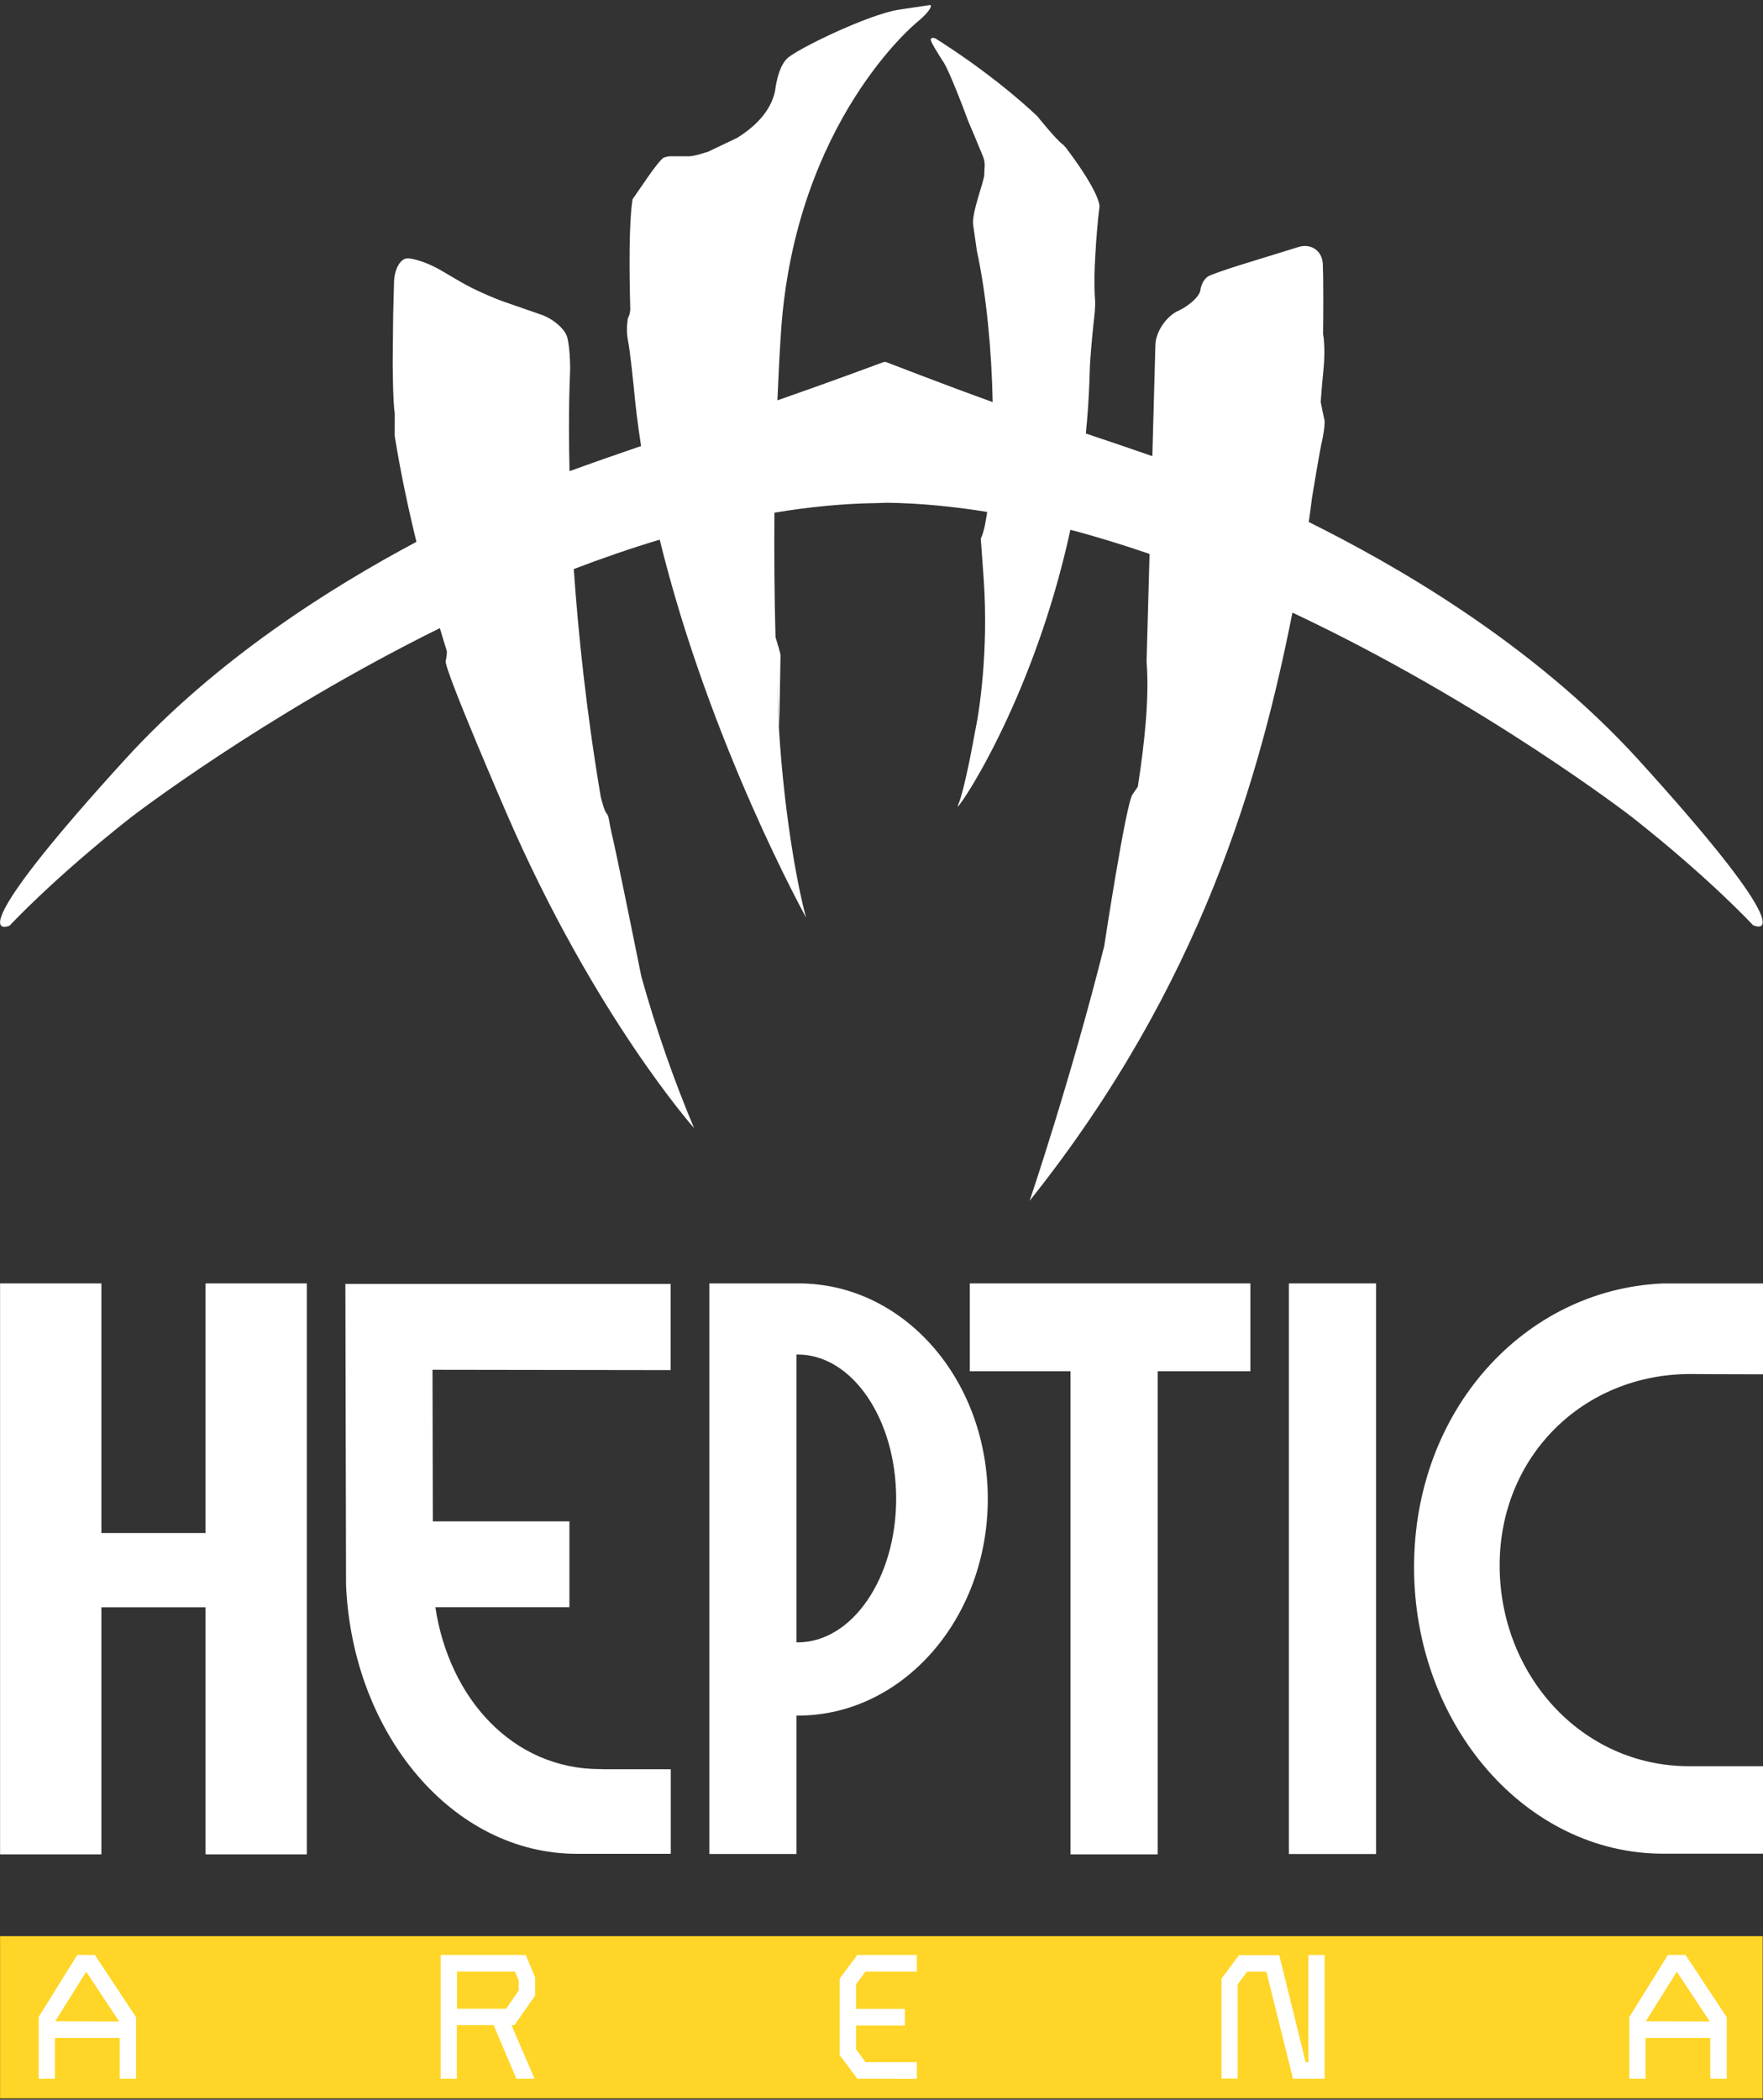
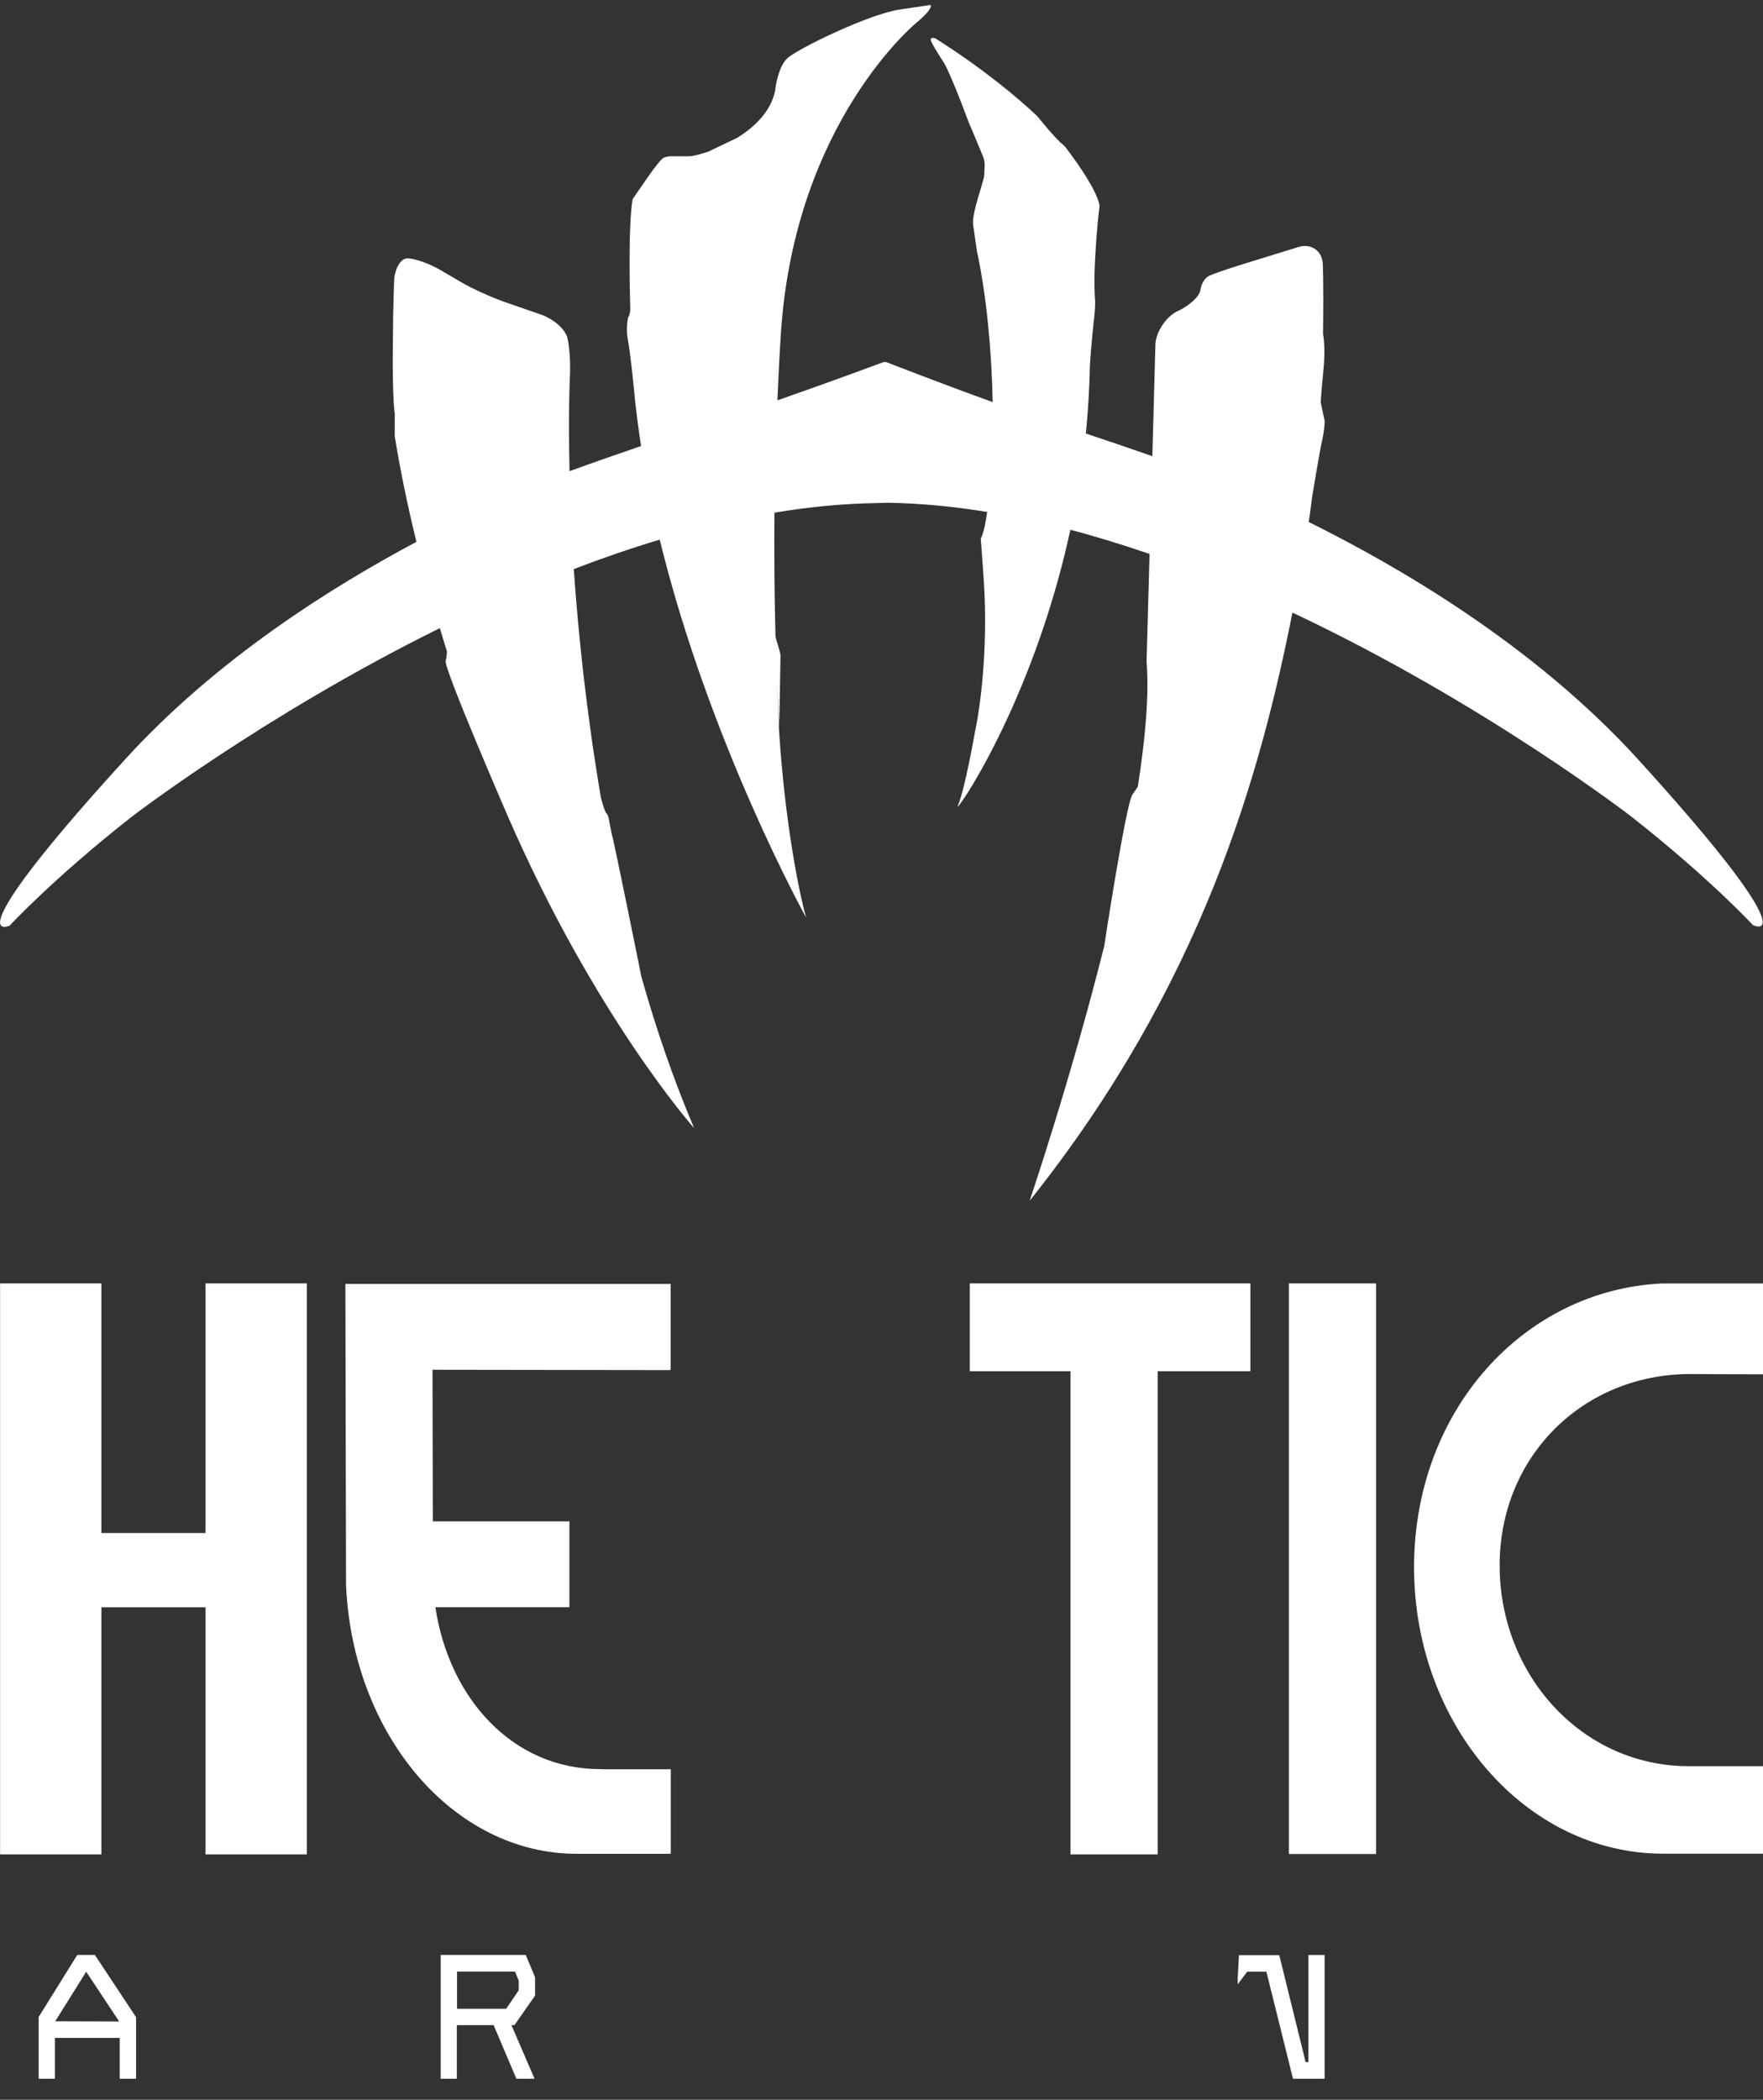
<svg xmlns="http://www.w3.org/2000/svg" width="236" height="281" viewBox="0 0 236 281" fill="none">
  <rect x="0" y="0" width="236" height="281" fill="#333333" stroke="none" />
-   <path d="M235.957 259.105H0.01V280.81H235.957V259.105Z" fill="#FFD527" />
  <path d="M16.021 278.182V272.72H7.35V278.182H5.175V269.922L10.341 261.618H12.702L18.213 269.949V278.182H16.021ZM11.539 263.863L7.394 270.492L15.95 270.519L11.539 263.863Z" fill="white" />
  <path d="M68.866 271.009H68.466L71.555 278.182H69.123L66.079 271.009H61.153V278.182H58.987V261.618H70.375L71.626 264.603V267.062L68.866 271.009ZM69.434 265.048L68.937 263.845H61.18V268.817H67.756L69.434 266.358V265.048Z" fill="white" />
-   <path d="M114.761 278.182L112.4 275.01V264.79L114.761 261.618H122.731V263.845H115.853L114.602 265.547V268.835H121.134V271.063H114.602V274.261L115.853 275.963H122.731V278.191L114.761 278.182Z" fill="white" />
-   <path d="M173.082 278.182L169.523 263.863H166.949L165.68 265.547V278.164H163.515V264.79L165.849 261.645H171.245L174.778 275.963H175.15V261.627H177.316V278.182H173.082Z" fill="white" />
-   <path d="M228.945 278.182V272.72H220.274V278.182H218.108V269.922L223.273 261.618H225.634L231.146 269.949V278.182H228.945ZM224.463 263.863L220.318 270.492L228.874 270.519L224.463 263.863Z" fill="white" />
+   <path d="M173.082 278.182L169.523 263.863H166.949L165.68 265.547V278.164V264.79L165.849 261.645H171.245L174.778 275.963H175.15V261.627H177.316V278.182H173.082Z" fill="white" />
  <path d="M184.204 171.751H172.532V248.11H184.204V171.751Z" fill="white" />
  <path d="M167.384 171.751H154.968H143.296H129.823V183.503H143.296V248.155H154.968V183.503H167.384V171.751Z" fill="white" />
  <path d="M27.515 171.751V205.155H13.572V171.751H0.01V205.155V215.09V248.155H13.572V215.09H27.515V248.155H41.077V171.751H27.515Z" fill="white" />
-   <path d="M106.915 171.751H94.951V248.11H106.614V229.586H106.827C120.85 229.586 132.228 216.604 132.228 200.584C132.228 184.564 120.939 171.751 106.915 171.751ZM106.782 219.785H106.614V181.267H106.782C114.069 181.267 119.962 189.892 119.962 200.548C119.962 211.205 114.069 219.785 106.782 219.785Z" fill="white" />
  <path d="M236.001 171.76V183.913L229.06 183.895L226.273 183.877C211.948 183.877 200.747 194.864 200.747 209.494C200.747 224.124 211.718 236.358 226.087 236.358H226.406H236.001V248.066H222.617C204.209 248.066 189.289 230.771 189.289 209.726C189.289 188.68 204.076 172.615 222.483 171.76" fill="white" />
  <path d="M80.644 236.75H80.351C68.644 236.75 60.133 227.323 58.278 215.081H76.224V203.596H57.94L57.896 183.307L89.777 183.352V171.822H46.233L46.322 212.14C47.21 232.17 60.683 248.083 77.2 248.083H78.088H89.794V236.768H80.644V236.75Z" fill="white" />
  <path d="M219.331 101.682C205.006 85.929 186.385 75.415 175.193 69.856C175.353 68.769 175.495 67.691 175.628 66.612C175.628 66.612 176.755 59.716 177.021 58.798C177.243 57.702 177.385 56.517 177.288 56.161C177.19 55.804 176.791 53.791 176.791 53.791C176.924 51.991 177.057 50.45 177.154 49.576C177.474 46.458 177.11 44.703 177.11 44.703C177.199 37.058 177.066 35.213 177.066 35.213C176.933 33.502 175.45 32.531 173.782 33.066L165.82 35.525C164.152 36.051 162.359 36.666 161.818 36.933C161.276 37.2 160.779 38.029 160.69 38.822C160.602 39.615 159.252 40.889 157.673 41.629H157.628C156.057 42.422 154.708 44.435 154.664 46.155L154.256 61.044C151.176 59.974 148.025 58.905 145.353 58.014C145.584 55.733 145.744 53.408 145.833 51.029L145.877 49.621C145.921 47.91 146.197 45.094 146.374 43.384C146.374 43.384 146.596 41.495 146.596 40.88V40.265C146.507 39.383 146.463 37.236 146.552 35.525L146.64 33.859C146.729 32.148 146.96 29.333 147.182 27.622C147.182 27.622 147.359 25.956 142.682 19.763L142.318 19.371C141.377 18.712 138.857 15.549 138.857 15.549C136.292 13.134 131.792 9.312 125.224 5.142C124.86 5.008 124.594 5.053 124.594 5.32C124.594 5.587 125.401 6.942 126.351 8.394C126.351 8.394 127.114 9.49 129.679 16.386C129.946 17.001 130.718 18.801 131.392 20.467C131.392 20.467 131.712 21.171 131.756 21.518C131.889 22.222 131.756 22.445 131.756 23.407C131.756 24.156 129.999 28.673 130.274 30.126L130.771 33.592C132.04 39.428 132.741 46.832 132.883 53.809C126.138 51.385 118.887 48.543 118.851 48.543C118.443 48.32 118.043 48.543 118.043 48.543C118.043 48.543 110.872 51.207 104.065 53.577C104.198 50.369 104.357 47.26 104.553 44.319C106.488 16.208 122.73 2.994 122.73 2.994C124.079 1.899 124.886 0.838 124.531 0.669L120.395 1.284C116.259 1.899 106.63 6.594 105.369 7.824C104.065 9.053 103.754 12.172 103.754 12.172C103.168 14.943 101.011 17.001 98.668 18.453L94.799 20.298C93.627 20.69 92.686 20.913 92.234 20.913H89.668C89.491 20.913 89.127 21.002 88.861 21.091C88.594 21.18 87.6 22.41 86.615 23.853L84.68 26.66C84.183 29.734 84.228 36.149 84.37 41.37C84.37 41.762 84.237 42.288 84.059 42.555C84.059 42.689 83.749 43.963 84.059 45.54C84.37 47.117 84.822 51.643 84.822 51.643C85.062 54.325 85.399 57.016 85.817 59.689C82.586 60.794 79.16 61.988 76.24 63.057C76.044 55.029 76.293 50.298 76.293 50.298C76.382 48.587 76.231 46.262 75.938 45.166C75.636 44.034 74.074 42.662 72.397 42.092L67.444 40.372C65.811 39.793 63.211 38.635 61.702 37.744L58.959 36.14C57.45 35.258 55.453 34.554 54.513 34.581C53.572 34.607 52.8 36.033 52.746 37.744L52.631 42.092C52.631 43.803 52.569 46.618 52.569 48.329C52.569 48.329 52.578 53.818 52.844 55.306L52.835 58.335C53.625 63.235 54.628 67.958 55.746 72.511C44.519 78.49 28.995 88.148 16.676 101.7C-3.285 123.601 -0.587 124.652 1.304 123.86C1.304 123.86 7.064 117.622 17.493 109.407C17.493 109.407 35.128 95.802 58.879 84.058C59.181 85.083 59.492 86.09 59.802 87.088C59.802 87.088 59.9 87.391 59.66 88.451C59.421 89.511 67.888 109.024 67.888 109.024C79.612 136.013 92.917 150.973 92.917 150.973C90.139 144.406 87.796 137.617 85.861 130.72C85.861 130.72 82.195 112.535 81.902 111.662C81.547 110.085 81.521 109.167 81.201 108.864C80.882 108.561 80.42 106.645 80.42 106.645C78.494 95.258 77.411 84.851 76.808 76.155C80.58 74.712 84.423 73.384 88.311 72.217C95.003 99.544 107.908 122.79 107.908 122.79C106.993 119.592 105.032 109.96 104.26 97.352L104.038 91.222L104.304 97.352C104.304 97.352 104.482 88.388 104.482 87.694C104.482 87.435 103.976 85.796 103.816 85.27L103.807 85.11C103.665 79.719 103.621 74.141 103.665 68.608C108.254 67.842 112.834 67.388 117.342 67.325L118.78 67.281C123.182 67.343 127.656 67.78 132.147 68.51C132.049 69.169 131.943 69.793 131.827 70.372C131.827 70.372 131.605 71.468 131.286 72.083C131.286 72.083 131.463 74.284 131.694 77.705C132.324 87.15 131.108 95.276 130.478 98.127C130.478 98.127 129.173 105.594 128.233 107.786C127.487 109.532 138.2 94.385 143.285 70.898C146.845 71.834 150.386 72.93 153.883 74.132L153.483 88.549C153.847 93.075 153.306 98.867 152.312 105.282C152.312 105.282 152.223 105.416 151.593 106.333C150.697 107.652 147.812 126.622 147.812 126.622C143.312 144.54 137.827 160.703 137.827 160.703C160.974 131.665 168.687 103.705 173.01 81.982C198.793 94.118 218.461 109.345 218.461 109.345C228.899 117.56 234.65 123.797 234.65 123.797C236.558 124.653 239.256 123.601 219.331 101.682Z" fill="white" />
</svg>